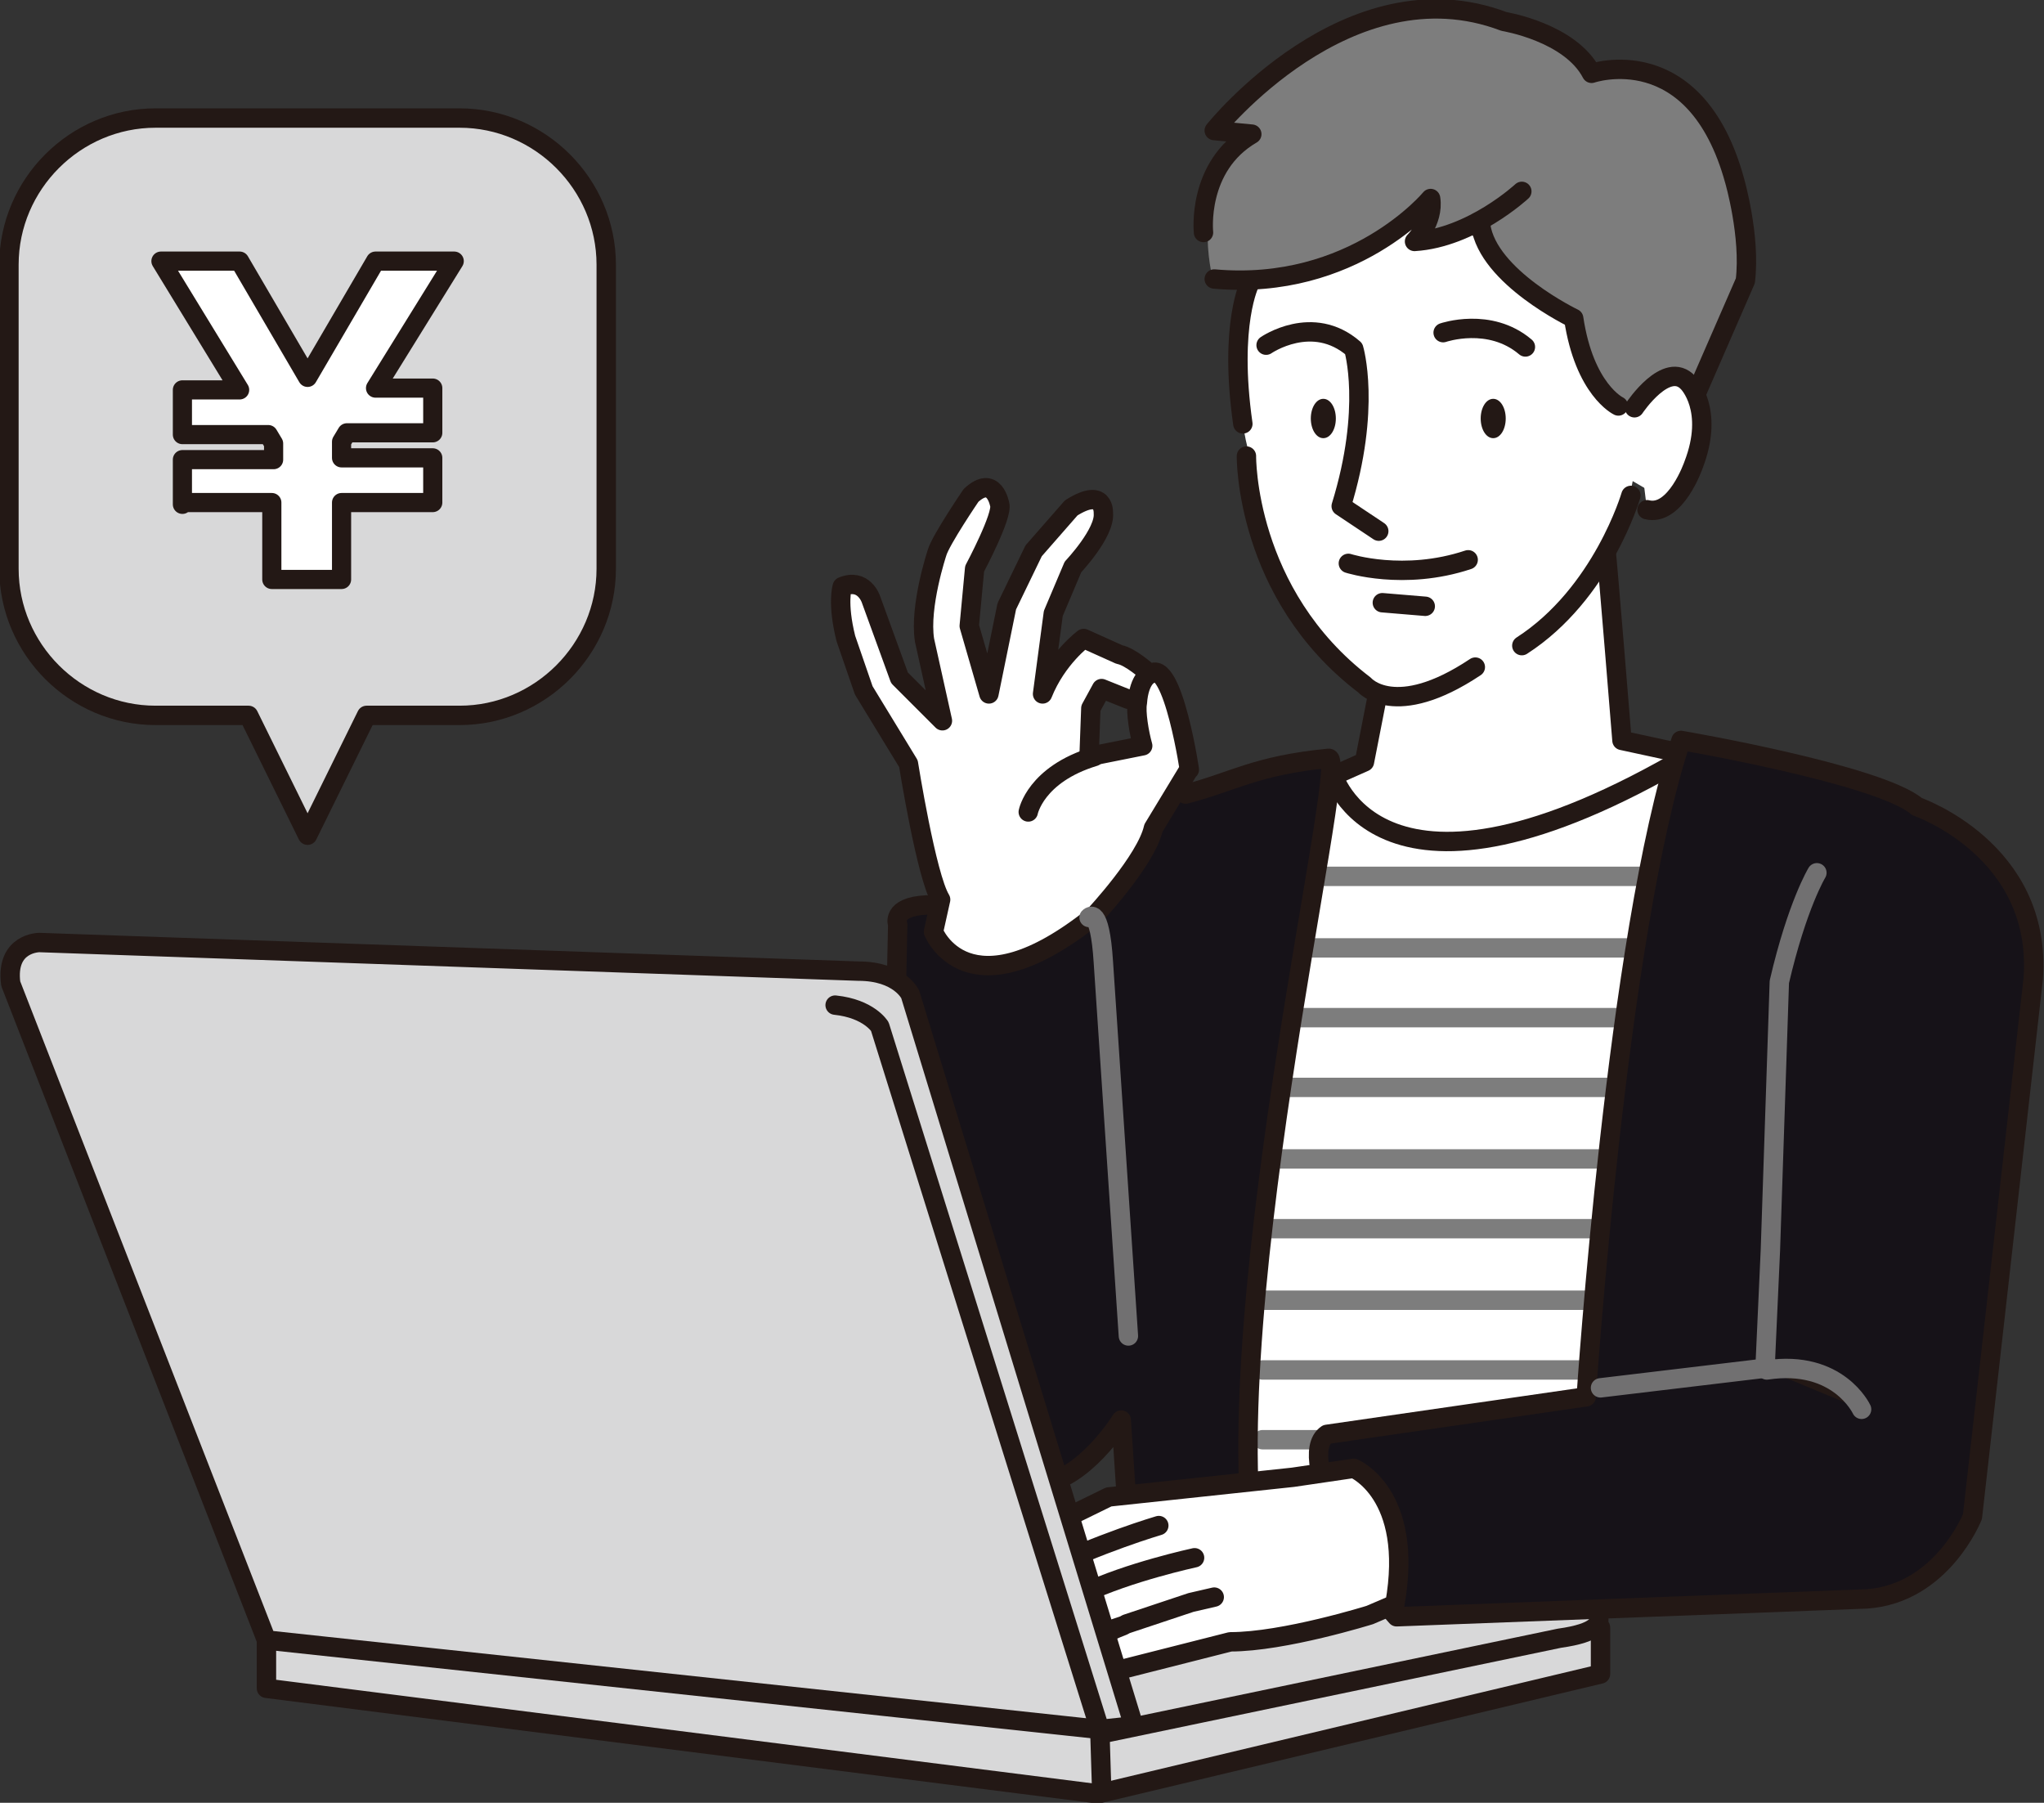
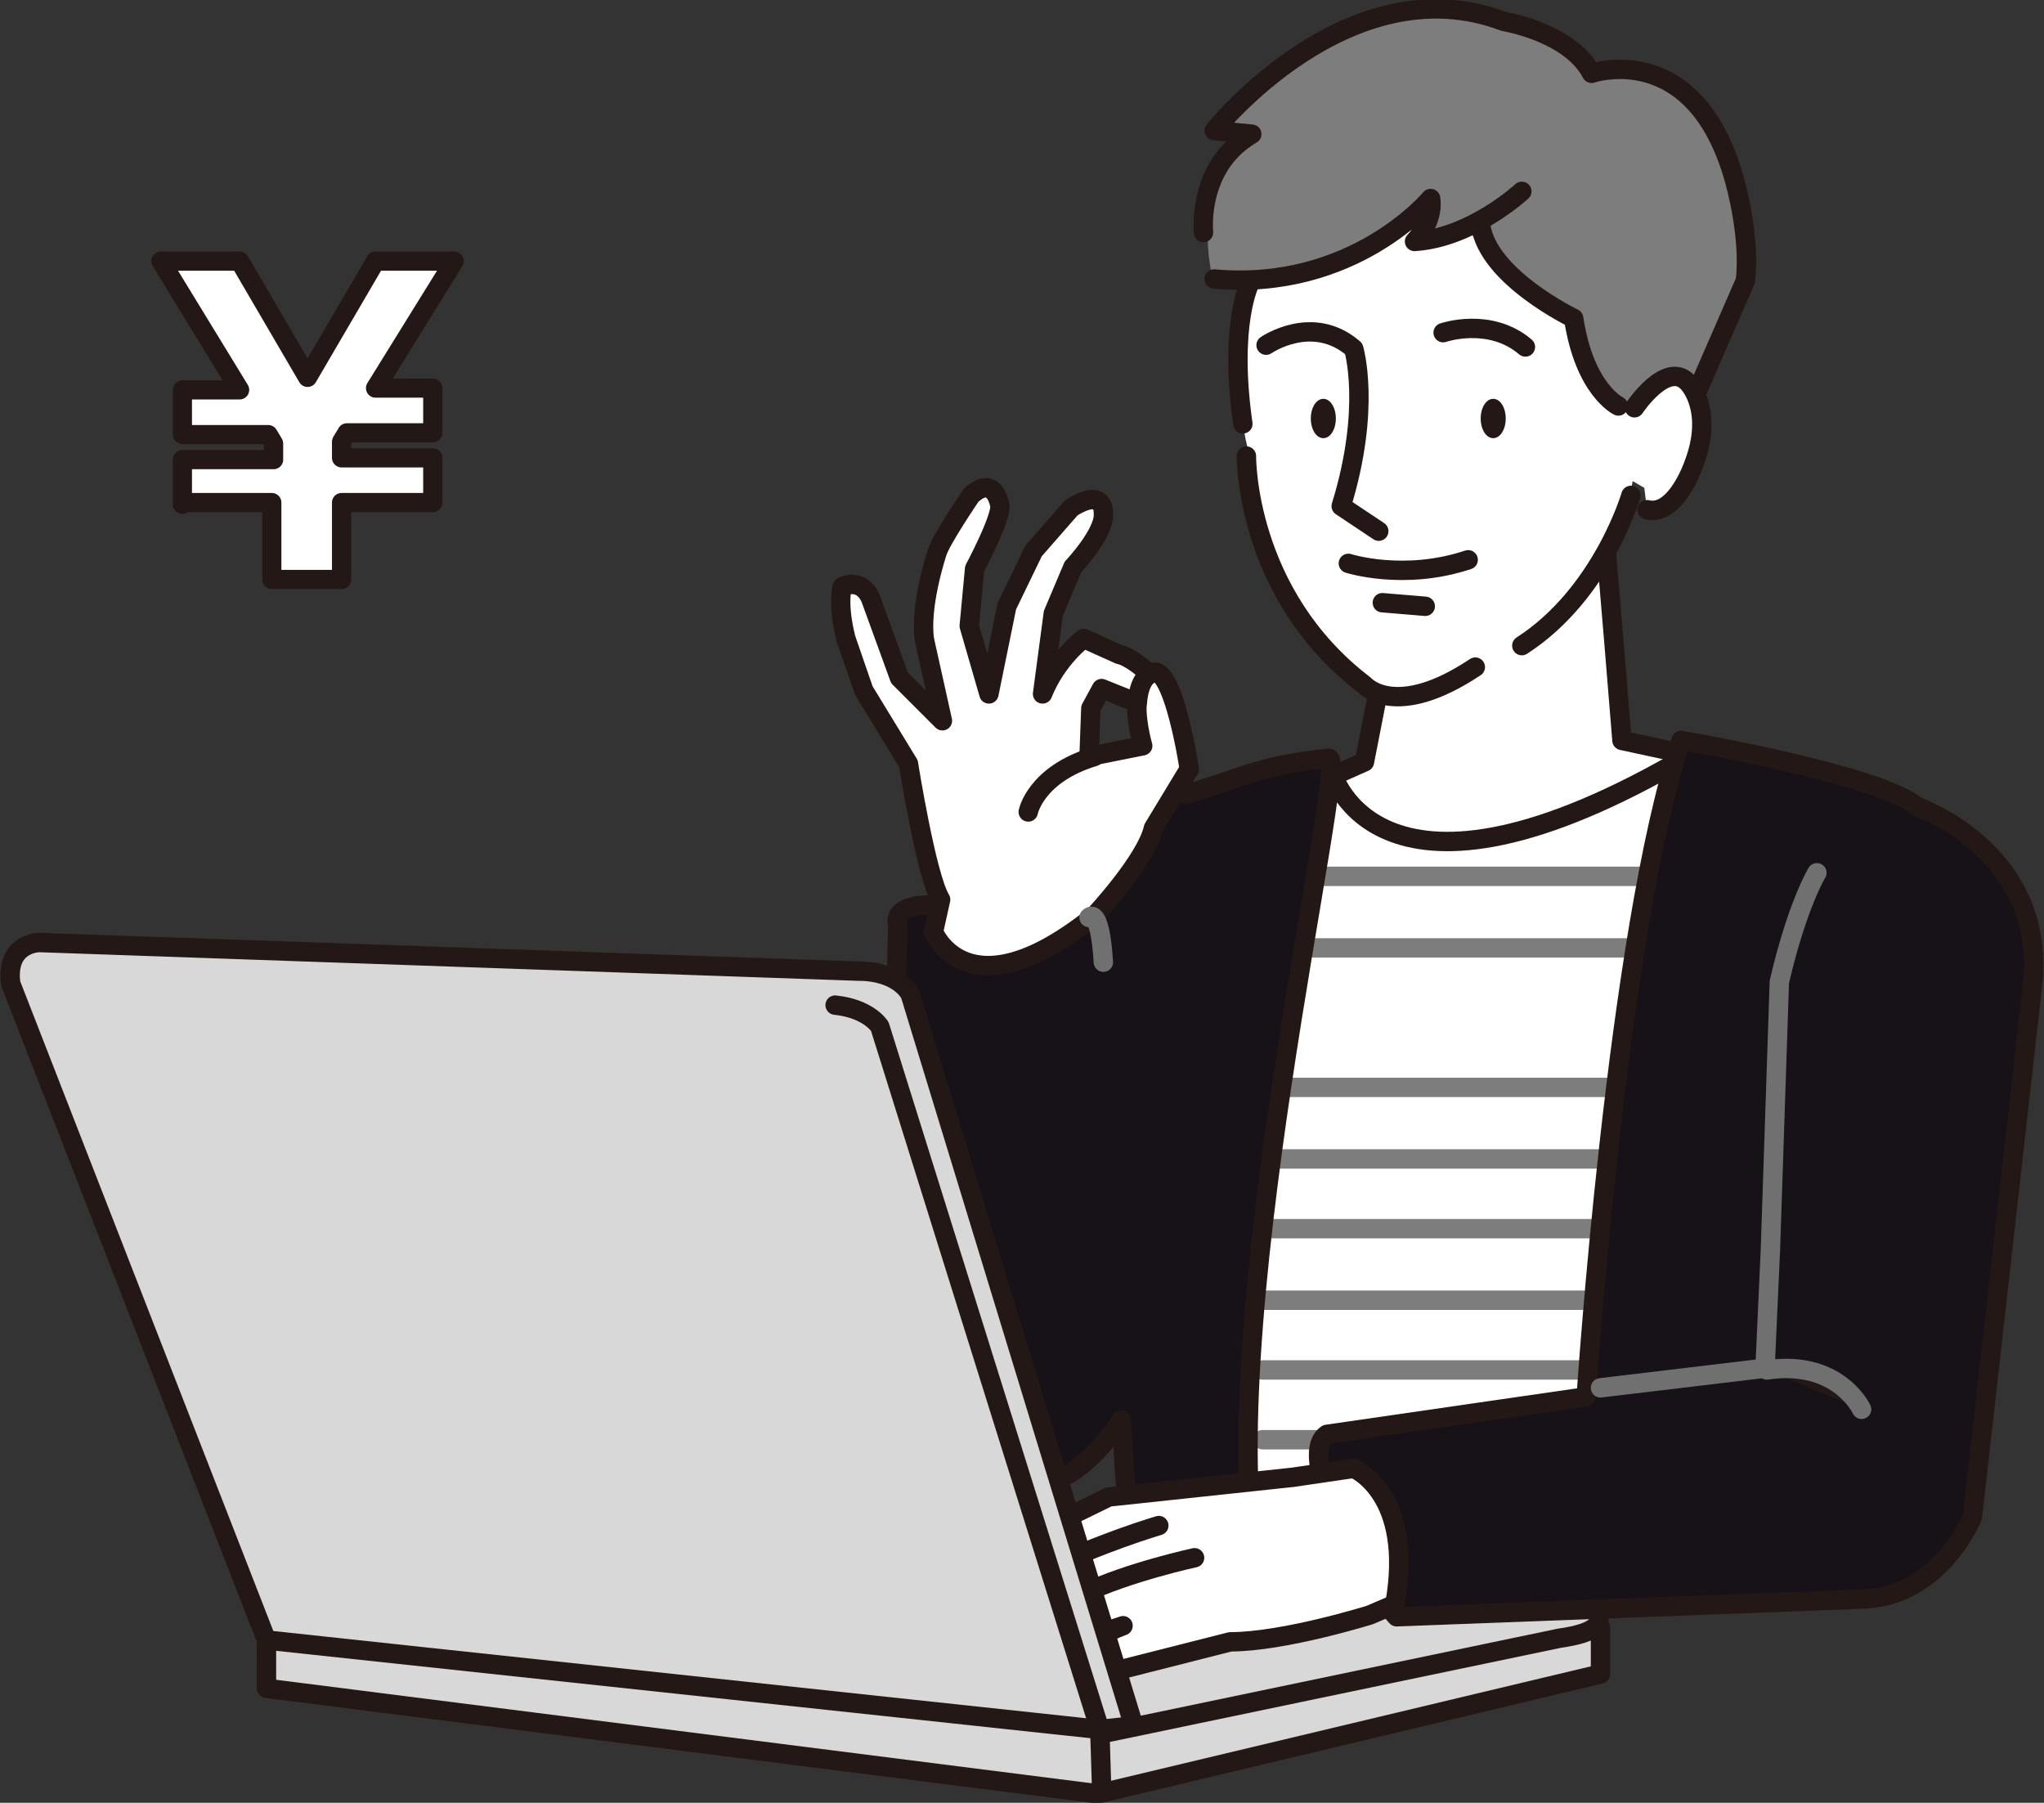
<svg xmlns="http://www.w3.org/2000/svg" version="1.1" id="レイヤー_1" x="0px" y="0px" viewBox="0 0 114.3 100.8" style="enable-background:new 0 0 114.3 100.8;" xml:space="preserve">
  <rect x="0" y="0" width="114.3" height="100.8" fill="#333333" stroke="none" />
  <style type="text/css">
	.st0{fill:#D8D8D9;stroke:#231815;stroke-width:1.084;stroke-linecap:round;stroke-linejoin:round;stroke-miterlimit:10;}
	.st1{fill:#FFFFFF;stroke:#231815;stroke-width:1.084;stroke-linecap:round;stroke-linejoin:round;stroke-miterlimit:10;}
	.st2{fill:none;stroke:#7D7D7D;stroke-width:1.084;stroke-linecap:round;stroke-linejoin:round;stroke-miterlimit:10;}
	.st3{fill:#FFFFFF;}
	.st4{fill:#7D7D7D;}
	.st5{fill:none;stroke:#231815;stroke-width:1.084;stroke-linecap:round;stroke-linejoin:round;stroke-miterlimit:10;}
	.st6{fill:#161218;stroke:#231815;stroke-width:1.084;stroke-linecap:round;stroke-linejoin:round;stroke-miterlimit:10;}
	.st7{fill:none;stroke:#717071;stroke-width:1.084;stroke-linecap:round;stroke-linejoin:round;stroke-miterlimit:10;}
	.st8{fill:#231815;}
	.st9{fill:#231815;stroke:#717071;stroke-width:1.084;stroke-linecap:round;stroke-linejoin:round;stroke-miterlimit:10;}
	.st10{fill:#FFFFFF;stroke:#231815;stroke-width:1.071;stroke-linecap:round;stroke-linejoin:round;stroke-miterlimit:10;}
</style>
  <g>
    <g>
      <polyline class="st0" points="14.9,91.6 14.9,94.4 61.4,100.3 89.5,93.6 89.5,91   " />
      <path class="st1" d="M89.8,30.7c0.1,0.8,0.9,10.7,0.9,10.7l3.7,0.8c0,0-9.7,10.4-20.2,3.5l-0.6-1.9l2.7-1.2l0.9-4.6" />
      <path class="st1" d="M72.9,43.2l1.6,0c0,0,2.5,9.3,20-1l2.8,2.1l-4.1,37.4l-25.4,3.5L72.9,43.2z" />
      <g>
        <line class="st2" x1="70.6" y1="49" x2="94.7" y2="49" />
        <line class="st2" x1="70.6" y1="53" x2="94.7" y2="53" />
-         <line class="st2" x1="70.6" y1="56.9" x2="94.7" y2="56.9" />
        <line class="st2" x1="70.6" y1="60.8" x2="94.7" y2="60.8" />
        <line class="st2" x1="70.6" y1="64.8" x2="94.7" y2="64.8" />
        <line class="st2" x1="70.6" y1="68.7" x2="94.7" y2="68.7" />
        <line class="st2" x1="70.6" y1="72.7" x2="94.7" y2="72.7" />
        <line class="st2" x1="70.6" y1="76.6" x2="94.7" y2="76.6" />
        <line class="st2" x1="70.6" y1="80.5" x2="94.7" y2="80.5" />
      </g>
      <path class="st1" d="M77.7,39.1" />
      <path class="st0" d="M87.2,91.6l-25.4,5.3L48.6,88l39.6,1.3C88.2,89.3,91.5,91,87.2,91.6z" />
      <path class="st3" d="M70.2,14.8c0,0-1.2,3.4-0.9,7.4c0,0.5,0.1,1,0.2,1.5c0.1,0.6,0.2,1.2,0.4,1.8c0,0,0,12,9.6,13.4    c0,0,10.1-2.5,11.8-12l1.2,0.7c0,0,0.2-16-4.9-16.7c-0.6-0.1-10.2-1.7-10.2-1.7l-6.6,2.4" />
      <path class="st4" d="M88.9,4.1c0,0,5.2-1.9,7.4,4.5l1.3,7.1l-3.3,8c0,0-5.5,0.4-6.5-6.1c0,0-5.6-4.3-5.9-4.9l-2.8,0.8l0.3-1.6    c0,0-7.1,4.5-11.6,3.6c0,0-1.3-4.8,1.8-7.8l-1.2-0.6c0,0,8-13,20.7-3.2" />
      <path class="st5" d="M67.9,15.6c7.8,0.7,12.1-4.5,12.1-4.5c0.2,1.3-0.9,2.4-0.9,2.4c3.2-0.2,6-2.8,6-2.8" />
      <path class="st5" d="M90.5,22.7c0,0-1.9-0.9-2.5-4.9c0,0-4.8-2.3-5.2-5.2" />
      <path class="st5" d="M67.3,13c0,0-0.4-3.7,2.7-5.5l-2.1-0.2c0,0,7.5-9.4,16.2-6.1c0,0,3.7,0.6,4.9,2.9c0,0,5.8-2,8,6    c0,0,0.9,3.1,0.6,5.6l-3.4,7.8" />
      <path class="st5" d="M91.2,27.7c0,0-1.6,5.5-6.1,8.4" />
      <path class="st5" d="M69.5,23.7c-0.8-5.6,0.4-7.9,0.4-7.9" />
      <path class="st5" d="M82.5,37.3c-4.5,3-6.2,1-6.2,1c-6.7-5.1-6.6-12.8-6.6-12.8" />
      <path class="st6" d="M74.2,80.2l14.5-2.1c0,0,1.7-25.8,5.3-36.7c0,0,11.1,1.9,13.2,3.7c0,0,7,2.4,6.5,9.6l-3.4,30.1    c0,0-1.7,4.3-5.9,4.6l-26.3,1l-1.3-1.5C76.8,88.9,72.3,81.5,74.2,80.2z" />
      <path class="st6" d="M66.3,44.4c2.7-0.7,3.9-1.6,8-2c1.2-0.1-6.9,33.2-3.8,46.3L65.3,89l-2-0.5l-0.6-9.1c0,0-2.1,3.4-4.6,3.6    c0,0-6.8,0.4-8.3-12.1l0.4-19.2c0,0-0.4-1,1.6-1.1" />
      <path class="st7" d="M101.6,48.8c0,0-1.1,1.8-2.1,6.1L99,69.9l-0.3,6.6c0,0,0.3-0.4,0,0l0,0l-9.2,1.1" />
      <path class="st1" d="M64.2,37.6c0,0-1-0.9-1.6-1l-2-0.9c0,0-1.5,1.1-2.3,3.1l0.6-4.5l1.1-2.6c0,0,1.8-1.9,1.7-3    c0,0,0.1-1.5-1.8-0.3l-2.1,2.4l-1.5,3.1l-1,4.9L54.2,35l0.3-3.2c0,0,1.6-3,1.4-3.6c0,0-0.3-1.7-1.6-0.5c0,0-1.7,2.5-1.9,3.2    c0,0-1,3-0.7,4.9l1,4.5l-2.4-2.4l-1.6-4.4c0,0-0.4-1.2-1.6-0.7c0,0-0.3,0.9,0.2,2.9l1,2.9l2.5,4.1c0,0,1,6.3,1.8,7.6l-0.4,1.8    c0,0,1.9,4.8,9-0.9c0,0,2.9-3.1,3.3-4.9l2-3.3c0.1,0.6-0.9-6.4-2.2-5.3c0,0-0.6,0.2-0.7,1.6c-0.1,0.5,0.1,1.7,0.3,2.4l-3,0.6    l0.1-2.7l0.6-1.1l1.5,0.6" />
      <path class="st1" d="M57.5,85.9l4.5-2.2l10.3-1.1l3.4-0.5c0,0,3.4,1.4,2.3,7.6l-1.4,0.6c0,0-4.8,1.5-7.8,1.5l-6.7,1.7    c0,0-3.5-1,0.7-2.6L59.5,92l-2-5.8L57.5,85.9z" />
      <path class="st1" d="M57.5,45.4c0,0,0.4-2.1,3.7-3.1" />
-       <path class="st7" d="M60.9,51.3c0,0,0.6-0.7,0.8,2.5l1.4,20.9" />
+       <path class="st7" d="M60.9,51.3c0,0,0.6-0.7,0.8,2.5" />
      <path class="st1" d="M91.4,22.8c0,0,1.8-2.7,3-1.4c0,0,1.5,1.5,0.3,4.6c0,0-1,2.9-2.6,2.5" />
      <path class="st5" d="M70.8,19.3c0,0,2.6-1.8,4.9,0.2c0,0,1,3.3-0.7,8.8l2.1,1.4" />
      <path class="st8" d="M74.7,23.4c0,0.6-0.3,1.1-0.7,1.1c-0.4,0-0.7-0.5-0.7-1.1c0-0.6,0.3-1.1,0.7-1.1    C74.4,22.3,74.7,22.8,74.7,23.4z" />
      <path class="st8" d="M84.2,23.4c0,0.6-0.3,1.1-0.7,1.1c-0.4,0-0.7-0.5-0.7-1.1c0-0.6,0.3-1.1,0.7-1.1    C83.9,22.3,84.2,22.8,84.2,23.4z" />
      <path class="st5" d="M75.4,31.5c0,0,3.1,1,6.7-0.2" />
      <line class="st5" x1="77.3" y1="33.7" x2="79.7" y2="33.9" />
      <path class="st5" d="M80.7,18.6c0,0,2.6-0.9,4.6,0.8" />
-       <polyline class="st1" points="67.9,89.3 66.6,89.6 63,90.8   " />
      <path class="st1" d="M66.8,87.1c0,0-3.7,0.8-6.2,2L58.8,90" />
      <path class="st1" d="M64.8,85.3c0,0-3.4,1-6.6,2.6" />
      <path class="st0" d="M2.2,52.7c0,0-1.9,0-1.6,2.3l14.3,36.7l46.6,5l1.9-0.2L50.9,55.6c0,0-0.6-1.3-2.9-1.3L2.2,52.7z" />
      <path class="st9" d="M104.1,78.8c0,0-1.3-2.8-5.3-2.2" />
      <path class="st5" d="M61.6,99.9l-0.1-3.2L49.2,57.4c0,0-0.6-1-2.5-1.2" />
    </g>
    <g>
-       <path class="st0" d="M25.7,6.6h-17c-4.5,0-8.2,3.7-8.2,8.2v17c0,4.5,3.7,8.2,8.2,8.2h5.2l3.3,6.7l3.3-6.7h5.2    c4.5,0,8.2-3.7,8.2-8.2v-17C33.9,10.3,30.2,6.6,25.7,6.6z" />
      <g>
        <path class="st10" d="M10.2,28.2v-2.5h5.1v-0.9L15,24.3h-4.8v-2.5h3.2L9,14.6h4.4l3.8,6.5l3.8-6.5h4.4l-4.4,7.1h3.2v2.5h-4.8     l-0.3,0.5v0.9h5.1v2.5h-5.1v4.3h-3.9v-4.3H10.2z" />
      </g>
    </g>
  </g>
</svg>